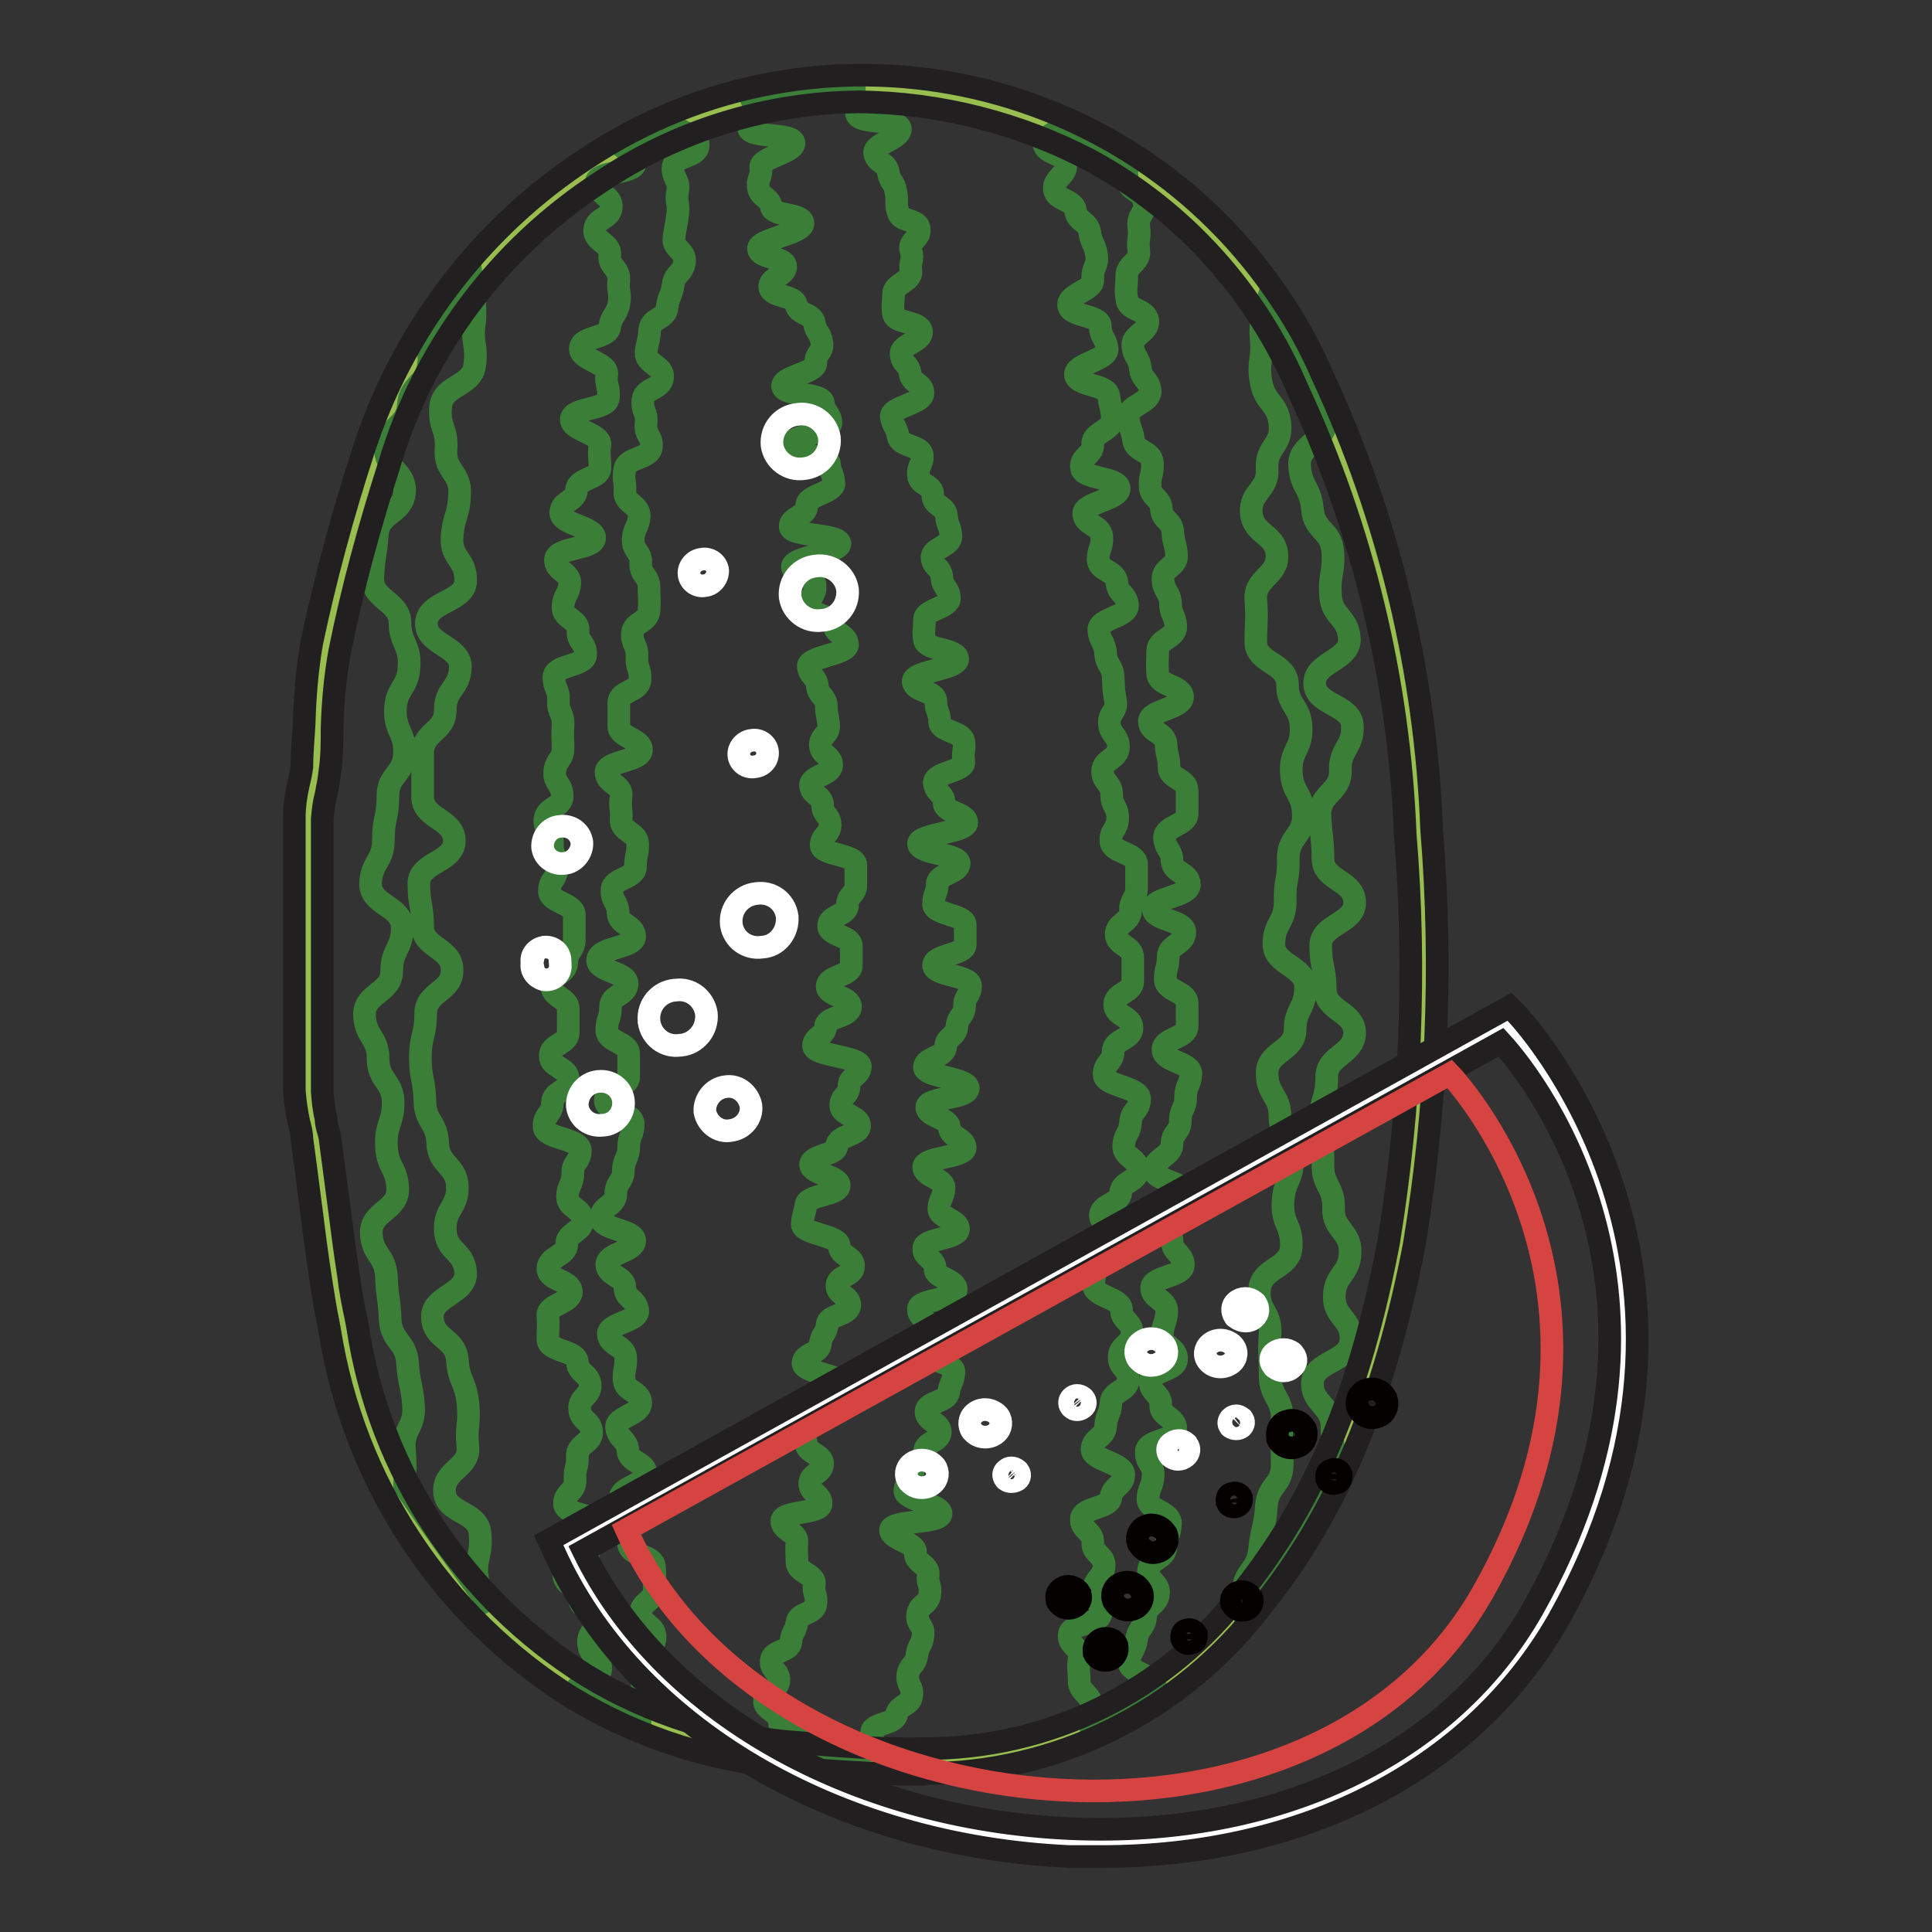
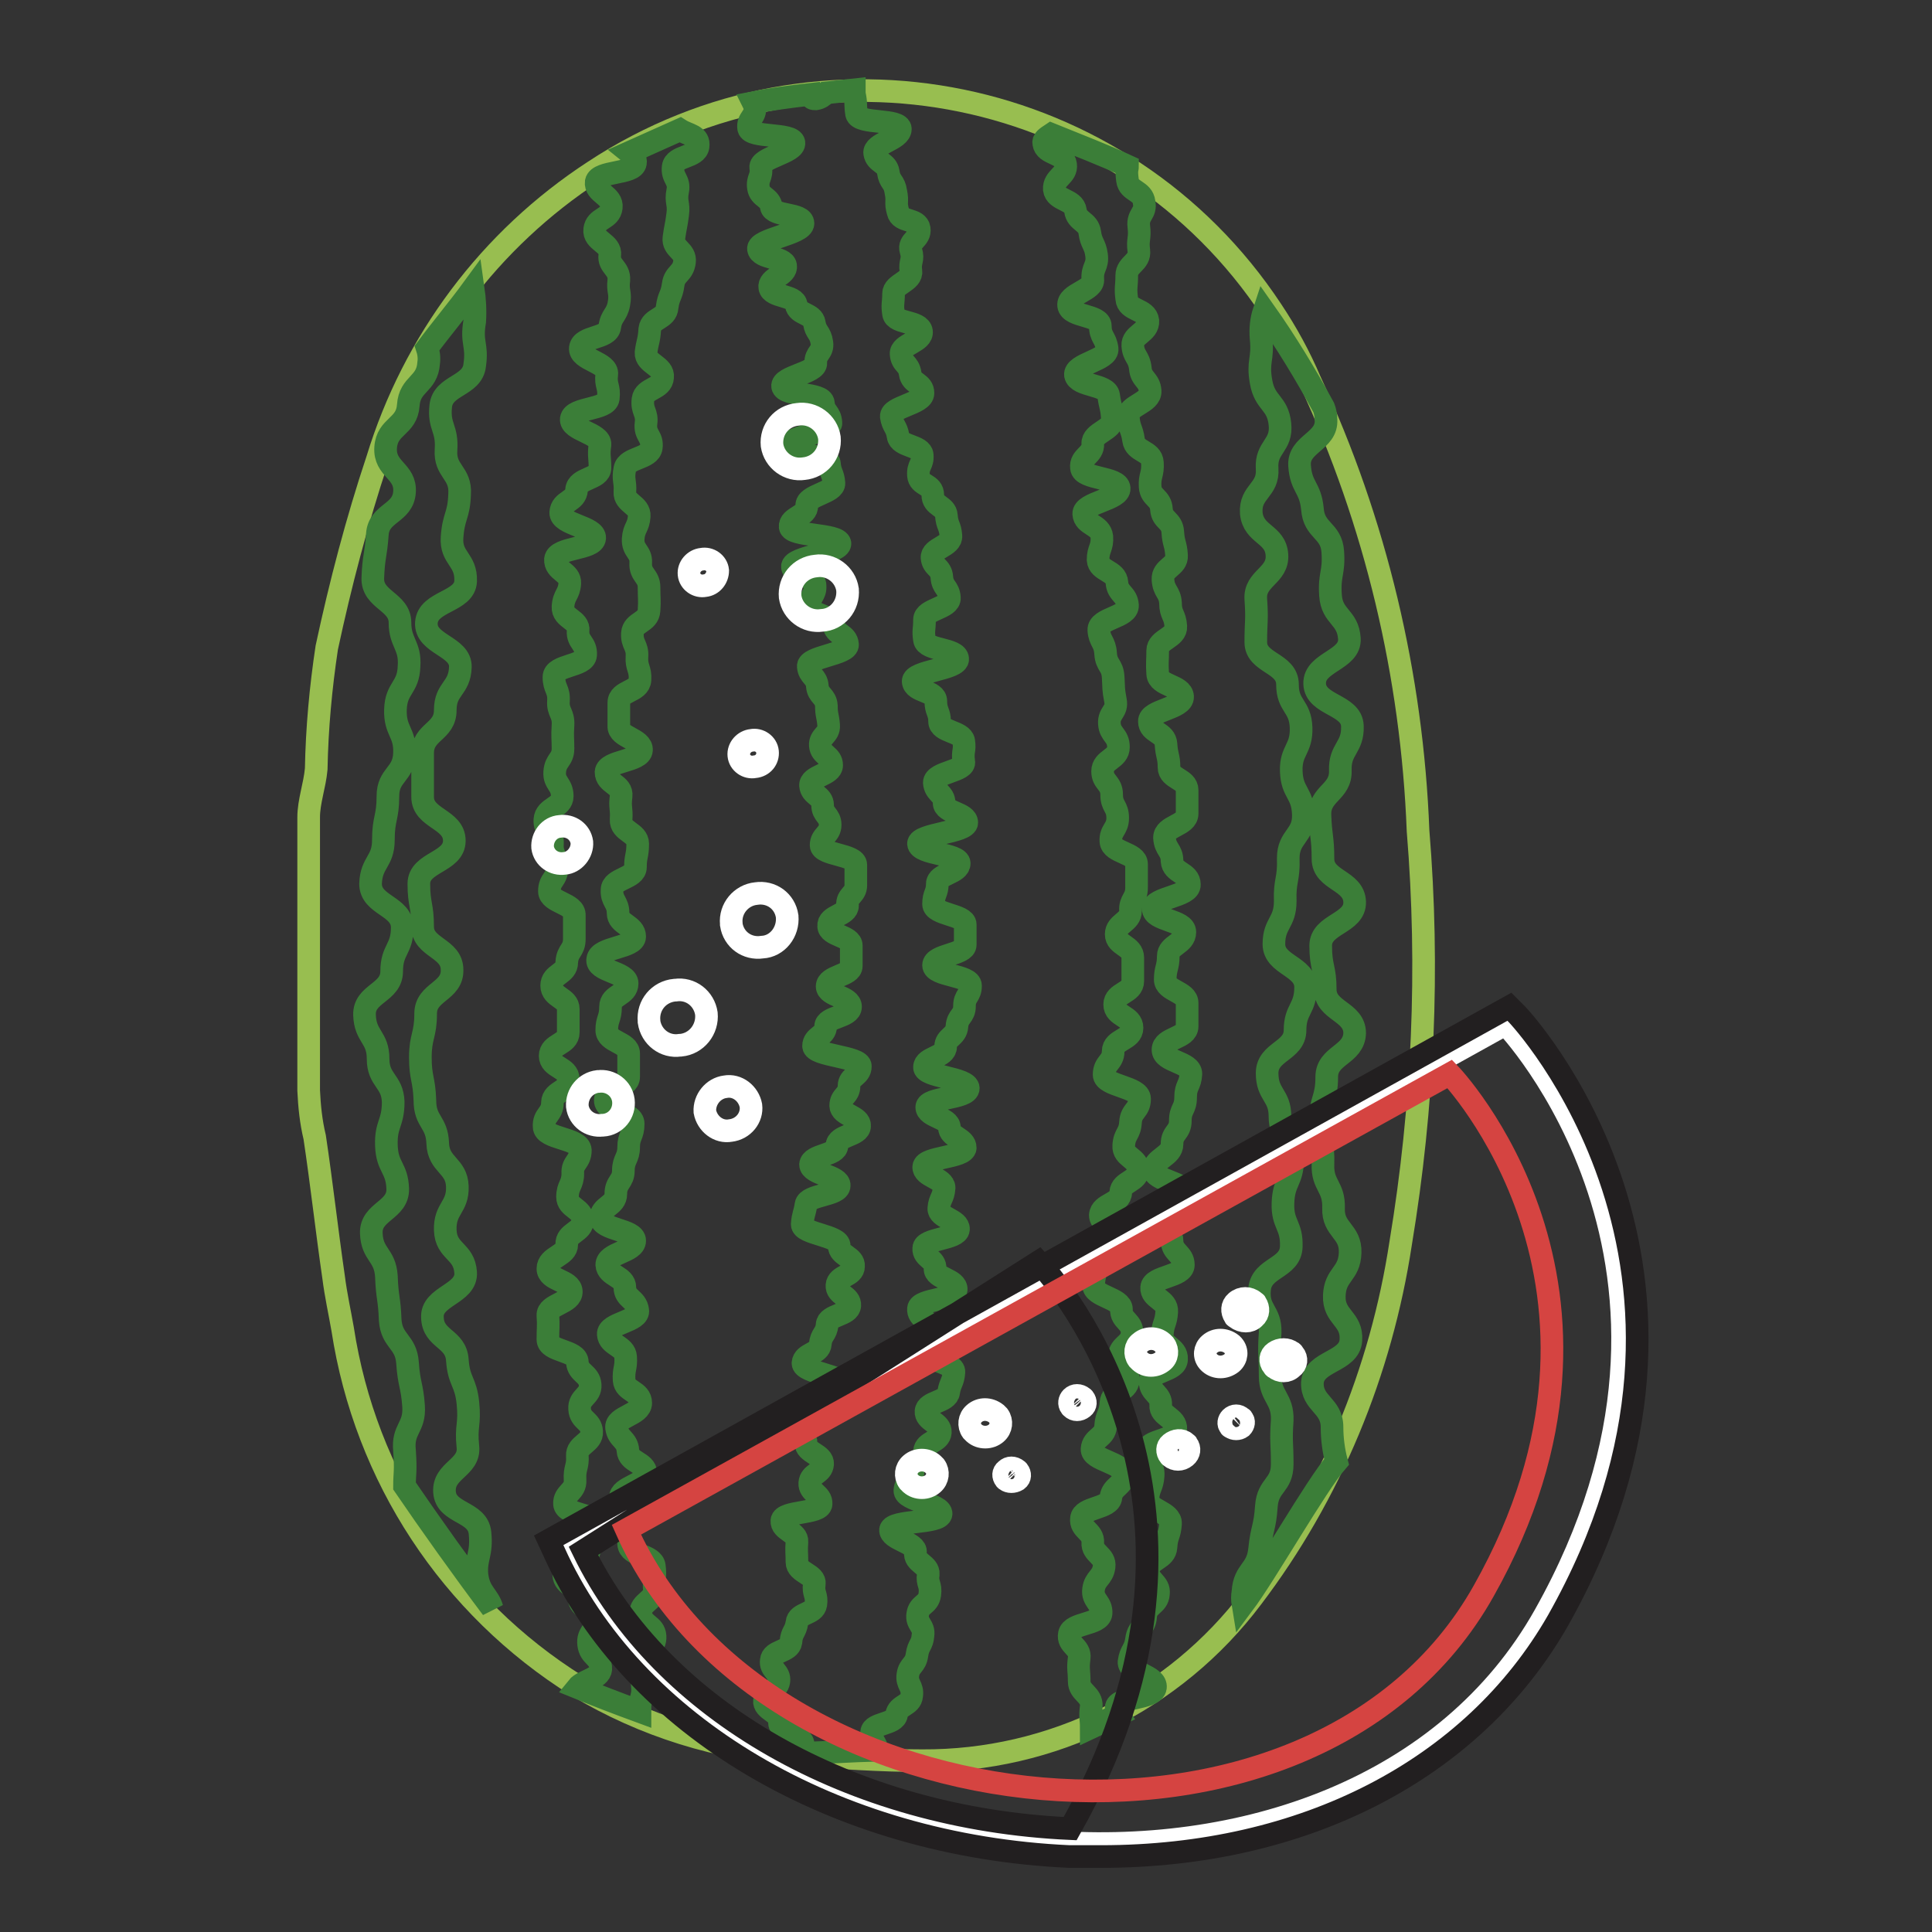
<svg xmlns="http://www.w3.org/2000/svg" version="1.1" x="0px" y="0px" viewBox="0 0 256 256" enable-background="new 0 0 256 256" xml:space="preserve">
  <rect x="0" y="0" width="256" height="256" fill="#333333" stroke="none" />
  <g>
    <path stroke-width="3" fill-opacity="0" stroke="#98be50" d="M40.9,144.5v-36.2c0-2.1,0.8-4.2,1-6.4c0.1-5.4,0.6-10.8,1.4-16.1c1.8-8.4,4-16.8,6.7-24.9 c4.8-15.7,14.9-29.2,28.7-38.2c29.9-19.7,70.1-11.4,89.8,18.4c2,3,3.7,6.1,5.1,9.4c8.7,18.7,13.5,39,14.3,59.6 c1.5,18.2,0.7,36.5-2.3,54.6c-2.6,17.1-9.3,33.3-19.7,47c-10.3,13.7-26.6,21.7-43.7,21.6c-5.5,0-11.1-0.4-16.6-0.8 c-10.3-0.7-20.3-3.8-29.1-9.1c-16.8-10.5-28.1-27.7-31.1-47.3c-0.4-2.3-0.9-4.5-1.2-6.9c-0.9-6.2-1.6-12.5-2.5-18.5 C41.2,148.6,41,146.6,40.9,144.5z" />
    <path stroke-width="3" fill-opacity="0" stroke="#3b7e38" d="M63.6,203.1c-0.3-2.9-4.5-2.5-4.7-5.4c-0.2-2.9,3.4-3.2,3.1-6c-0.3-2.8,0.3-2.9,0-5.8 c-0.3-2.9-1.2-2.8-1.4-5.7c-0.2-2.9-3.2-2.7-3.3-5.6c-0.2-2.9,4.6-3.1,4.4-6c-0.2-2.9-2.6-2.7-2.7-5.6c-0.1-2.9,1.7-3,1.6-5.8 s-2.5-2.8-2.6-5.7s-1.7-2.8-1.7-5.7c-0.1-2.9-0.6-2.9-0.6-5.7s0.7-2.9,0.7-5.8c0-2.9,3.6-2.9,3.5-5.8c0-2.9-3.9-2.9-3.9-5.7 c0-2.9-0.5-2.9-0.5-5.7c0-2.9,4.7-2.8,4.7-5.7c0-2.9-4.2-2.9-4.2-5.8v-5.8c0-2.9,3-2.8,3-5.7s1.9-2.8,2-5.7c0.1-2.8-4.7-3-4.5-5.9 c0.2-2.9,5.1-2.7,5.2-5.5c0.1-2.9-2-3-1.8-5.8c0.2-2.9,0.9-2.8,1-5.7c0.2-2.9-2-3-1.8-5.9s-1-3-0.7-5.8s4.2-2.6,4.5-5.4 c0.4-2.8-0.5-2.9,0-5.8c0.1-1.5,0-3-0.2-4.4c-1.9,2.6-4.4,5.6-6.1,7.9c0.2,0.6,0.3,1.3,0.2,2c-0.2,2.9-2.5,2.7-2.7,5.6 c-0.2,2.9-2.8,2.7-3,5.6s2.7,3.1,2.5,5.9c-0.2,2.9-3.4,2.7-3.6,5.6c-0.2,2.9-0.5,2.9-0.6,5.8s3.6,3.1,3.6,5.9c0,2.7,1.4,3,1.2,5.8 c-0.1,2.9-1.7,2.8-1.8,5.7s1.3,3,1.2,5.8c-0.1,2.9-2.2,2.8-2.2,5.7c0,2.9-0.6,2.9-0.6,5.8c0,2.9-1.6,2.9-1.7,5.8 c0,2.9,4.2,2.9,4.2,5.8s-1.4,2.9-1.4,5.8c0,2.9-3.7,2.9-3.6,5.8s1.8,2.9,1.8,5.8c0,2.9,1.9,2.9,2,5.7c0,2.9-1,2.9-0.9,5.8 c0.1,2.9,1.4,2.9,1.5,5.7c0.1,2.9-3.6,3-3.5,5.9s1.8,2.8,2,5.7c0.1,2.9,0.4,2.9,0.5,5.8c0.2,2.9,2.1,2.8,2.3,5.7 c0.2,2.9,0.6,2.9,0.8,5.7c0.2,2.9-1.5,3-1.2,5.9c0.2,2.9,0,2.9,0,4.7c3.2,4.7,7.9,11.3,11.6,16.2c-0.5-1.7-1.7-2-2-4.4 C63,206.4,63.9,206,63.6,203.1z M73.2,146.1c0,1.6-1.2,1.6-1.1,3.2c0,1.6,4.7,1.5,4.8,3.1c0,1.6-1.1,1.6-1,3.1 c0,1.5-0.7,1.6-0.7,3.1c0,1.5,2,1.5,2,3.1c0,1.6-2.2,1.6-2.1,3.2c0,1.5-2.5,1.6-2.5,3.2s3,1.5,3.1,3c0.1,1.6-3.2,1.7-3.1,3.2 s0,1.6,0,3.2c0,1.6,3.9,1.4,3.9,3c0.1,1.5,1.6,1.5,1.7,3c0.1,1.5-1.5,1.6-1.4,3.2c0.1,1.6,1.5,1.5,1.6,3s-2,1.7-1.9,3.2 c0.1,1.5-0.4,1.6-0.3,3.2c0.1,1.6-1.5,1.7-1.4,3.2c0.1,1.5,4.4,1.3,4.5,2.8c0.1,1.5-1.3,1.7-1.2,3.2s-3.5,1.8-3.4,3.4 c0.1,1.5,1.9,1.4,2,3s2,1.4,2.1,3c0.2,1.5-1,1.6-0.8,3.2c0.2,1.6,1.4,1.5,1.6,3c0.2,1.5-2.3,1.7-3.1,2.7c2.2,0.9,5.3,2.1,8.3,3.2 c0-0.1,0-0.3,0-0.4c0-1.5,0.5-1.6,0.3-3.2c-0.2-1.5,0.8-1.6,0.6-3.2c-0.2-1.5,1.2-1.7,1.1-3.2c-0.1-1.5-1.7-1.4-1.9-3 c-0.1-1.5,1.9-1.7,1.8-3.2c-0.1-1.5,0.2-1.6,0-3.1c-0.2-1.5-3.3-1.3-3.4-2.9c-0.1-1.5,0.3-1.6,0.2-3.1c-0.1-1.5-1.2-1.5-1.3-3 c-0.1-1.5,3.5-1.8,3.4-3.3c-0.1-1.5-2.3-1.4-2.4-3c-0.1-1.5-1.3-1.5-1.5-3s3.2-1.7,3.2-3.3s-2.1-1.5-2.2-3 c-0.1-1.5,0.3-1.6,0.2-3.1c-0.1-1.5-2.2-1.5-2.3-3c-0.1-1.5,4.2-1.7,3.9-3.2c-0.2-1.5-1.7-1.5-1.7-3c0-1.5-2.3-1.5-2.4-3 c0-1.6,3.7-1.7,3.7-3.2c0-1.5-4.4-1.4-4.5-3c0-1.6,2-1.6,2-3.2c0-1.6,1-1.6,1-3.1c0-1.5,0.7-1.6,0.7-3.1c0-1.5,0.6-1.5,0.6-3.1 c0-1.6-3.7-1.5-3.7-3.1c0-1.6,3.1-1.6,3.1-3.1v-3.1c0-1.5-2.9-1.5-2.9-3.1c0-1.5,0.5-1.5,0.5-3.1s2.2-1.5,2.2-3.1 c0-1.5-4.2-1.6-3.9-3.2c0.2-1.6,4.9-1.5,4.9-3c0-1.5-2.2-1.6-2.2-3.1c0-1.5-0.9-1.6-0.8-3.1c0-1.5,3.1-1.5,3.1-3 c0-1.5,0.3-1.5,0.3-3.1c0-1.5-2.3-1.6-2.2-3.2s-0.2-1.5,0-3.1c0.2-1.6-2-1.6-2-3.2c0.1-1.5,4.6-1.4,4.7-2.9c0.1-1.5-3.1-1.7-3-3.2 c0-1.6,0-1.5,0-3.1s2.7-1.4,2.8-3c0.1-1.5-0.5-1.6-0.4-3.1c0.1-1.5-0.7-1.6-0.6-3.1c0.1-1.5,2.1-1.4,2.2-3c0.1-1.5,0-1.6,0-3.1 c0-1.5-1.2-1.6-1.1-3.2c0.1-1.5-1.1-1.6-1-3.2c0.1-1.5,0.7-1.5,0.8-3c0.1-1.5-2-1.7-1.9-3.2c0.1-1.5-0.3-1.6,0-3.1 c0.3-1.5,3.3-1.3,3.5-2.8c0.2-1.5-0.9-1.6-0.7-3.2c0.2-1.5-0.6-1.6-0.4-3.2c0.2-1.5,2.5-1.3,2.6-2.9c0.2-1.5-2.3-1.8-2.2-3.3 c0.2-1.5,0.4-1.5,0.5-3.1c0.2-1.5,2.2-1.3,2.3-2.9c0.2-1.5,0.6-1.5,0.8-3c0.2-1.5,1.3-1.4,1.5-3c0.2-1.5-1.6-1.7-1.4-3.2 s0.3-1.5,0.5-3.1c0.2-1.5-0.3-1.6,0-3.1c0.3-1.5-0.8-1.7-0.6-3.2c0.2-1.5,3.1-1.2,3.3-2.7c0.2-1.5-1.3-1.5-2.4-2.2l-6.7,3 c0.5,0.4,0.9,0.8,0.8,1.4c-0.2,1.5-4.9,1-5.2,2.5c-0.2,1.5,2.2,1.8,2,3.4c-0.2,1.6-2,1.3-2.2,2.9c-0.2,1.6,2.2,1.8,2,3.4 c-0.2,1.5,1.3,1.7,1.2,3.3c-0.2,1.6,0.3,1.6,0,3.2c-0.3,1.5-1,1.5-1.2,3c-0.2,1.6-3.7,1.2-3.9,2.8c-0.2,1.6,3.7,1.9,3.5,3.5 c-0.2,1.5,0.4,1.6,0.2,3.2c-0.2,1.5-4.7,1.2-4.9,2.7c-0.2,1.5,3.9,1.9,3.8,3.4c-0.2,1.5,0,1.6,0,3.1c0,1.5-3,1.3-3.1,2.9 c-0.1,1.6-2,1.4-2.1,3c-0.1,1.6,4.6,1.9,4.5,3.4c-0.1,1.5-5,1.2-5.2,2.8c-0.1,1.6,2,1.7,1.9,3.2s-0.8,1.5-0.9,3.1 c-0.1,1.6,2.2,1.7,2,3.2c-0.1,1.5,1.1,1.6,1,3.2c-0.1,1.5-4.2,1.3-4.2,2.9s0.7,1.6,0.6,3.2c-0.1,1.5,0.7,1.6,0.6,3.2 c-0.1,1.6,0,1.6,0,3.1c0,1.5-1,1.5-1.1,3.1c-0.1,1.5,1,1.6,1,3.2c0,1.5-2.2,1.5-2.3,3.1s1.1,1.6,1,3.2s0.7,1.6,0.6,3.2 c0,1.6-1,1.5-1,3.1c0,1.5,3.4,1.6,3.3,3.2c0,1.6,0,1.5,0,3.1s-0.9,1.5-1,3.1c0,1.6-2,1.5-2,3.1s2.2,1.6,2.2,3.1v3.1 c0,1.6-2.4,1.5-2.4,3.1s2.4,1.5,2.4,3.1C75.8,144.5,73.2,144.5,73.2,146.1z M128.3,144.2c0-1.4-5.9-1.5-5.8-2.8 c0-1.3,2.8-1.3,2.8-2.7c0-1.3,1.4-1.3,1.5-2.7s1-1.3,1-2.7c0-1.4,0.8-1.3,0.8-2.7c0-1.4-4.9-1.3-4.9-2.7c0-1.4,4.2-1.4,4.2-2.7 v-2.7c0-1.3-4.2-1.3-4.2-2.7s0.5-1.4,0.5-2.7c0-1.3,2.9-1.4,2.9-2.7c0-1.3-5.3-1.2-5.4-2.6c0-1.3,6.4-1.5,6.4-2.8s-3-1.3-3-2.6 c0-1.3-1.2-1.3-1.3-2.7c0-1.4,4.2-1.5,3.9-2.8c-0.2-1.4,0.2-1.4,0-2.7c-0.2-1.3-3.2-1.2-3.2-2.6c0-1.3-0.5-1.3-0.5-2.7 c0-1.4-2.9-1.2-3-2.6c-0.1-1.4,6-1.6,5.9-3c-0.1-1.4-4.2-1.1-4.4-2.5c-0.2-1.3,0-1.3,0-2.7c0-1.4,3.4-1.5,3.3-2.9 c-0.1-1.4-0.9-1.3-1-2.7c-0.1-1.4-1.2-1.3-1.3-2.6c-0.1-1.3,2.6-1.5,2.5-2.9s-0.5-1.3-0.6-2.7c-0.1-1.3-1.8-1.2-1.8-2.7 s-1.8-1.2-1.9-2.6c-0.1-1.4,0.6-1.4,0.5-2.7c-0.1-1.3-3-1.1-3.2-2.5c-0.2-1.3-0.7-1.3-0.9-2.6c-0.1-1.3,4.2-1.7,4.2-3.1 c0-1.4-1.5-1.2-1.7-2.6c-0.2-1.4-1.1-1.2-1.2-2.6c-0.1-1.3,2.9-1.6,2.7-3c-0.2-1.4-3.5-1-3.7-2.3c-0.2-1.3,0-1.4,0-2.7 s2.5-1.6,2.3-3c-0.2-1.3,0.4-1.4,0-2.7s1.3-1.5,1.1-2.9c-0.2-1.4-2.5-0.8-2.8-2.2c-0.4-1.4,0-1.3-0.3-2.7c-0.2-1.4-0.8-1.2-1-2.6 c-0.2-1.3-1.6-1.2-1.8-2.5c-0.2-1.3,3.4-1.8,3.4-3.2c0-1.4-5.5-0.6-5.8-2c-0.2-1.3,0-1.3-0.3-2.7c0-0.1,0-0.3,0-0.5l-3.7,0.4 c-0.4,0.4-0.8,0.7-1.4,0.8c-0.4,0-0.6,0-0.7-0.6c-2.7,0.3-5.6,0.7-7.6,1.1c0.1,0.2,0.2,0.4,0.2,0.6c0.2,1.3-1,1.5-0.8,2.8 c0.2,1.3,5.8,0.6,6,1.9c0.2,1.3-4.6,2-4.4,3.3c0.2,1.3-0.5,1.4-0.3,2.7s1.5,1.2,1.7,2.5c0.2,1.3,4.2,0.8,4.2,2.2s-6.1,2.1-5.9,3.4 c0.2,1.3,3.4,1,3.6,2.2c0.2,1.3-2.3,1.6-2.1,2.9c0.2,1.3,3.4,1,3.5,2.3c0.2,1.3,2.2,1.1,2.4,2.4s0.8,1.2,1,2.6 c0.2,1.3-0.9,1.4-0.8,2.7c0.1,1.3-4.6,1.8-4.4,3.1c0.2,1.3,5.3,0.8,5.4,2.2c0.1,1.3,0.9,1.2,1,2.6c0.2,1.3-6,1.9-5.9,3.2 s5.6,0.9,5.7,2.2c0.1,1.3,0.5,1.3,0.6,2.6c0.1,1.3-3.7,1.6-3.6,3s-2.3,1.5-2.2,2.8c0.1,1.3,6.4,0.9,6.6,2.2 c0.1,1.3-6.4,1.8-6.3,3.1c0.1,1.3,3,1.1,3,2.5c0.1,1.3-0.8,1.4-0.7,2.7c0.1,1.3,3.1,1.2,3.2,2.5c0.1,1.3,1.7,1.2,1.8,2.6 c0.1,1.3-5.3,1.6-5.2,2.9c0.1,1.3,1.1,1.3,1.2,2.6s1.1,1.3,1.2,2.6c0,1.3,0.2,1.3,0.3,2.6s-1.2,1.4-1.1,2.7s1.5,1.3,1.5,2.6 s-2.9,1.4-2.8,2.7s1.6,1.3,1.6,2.6c0,1.3,1,1.3,1,2.6c0,1.3-1.2,1.4-1.2,2.7s4.6,1.2,4.6,2.6v2.7c0,1.3-1.2,1.3-1.1,2.7 c0,1.3-2.6,1.3-2.5,2.7c0,1.3,3,1.3,3,2.6v2.7c0,1.3-3.2,1.3-3.2,2.7c0,1.3,3.1,1.3,3.1,2.7s-3.3,1.3-3.3,2.6 c0,1.3-1.6,1.3-1.6,2.6c0,1.3,6.3,1.4,6.2,2.7c0,1.3-1.5,1.3-1.5,2.6c0,1.3-1.1,1.3-1.1,2.6c0,1.3,2.6,1.4,2.5,2.7 c0,1.3-3,1.2-3,2.6c0,1.3-3.4,1.2-3.5,2.5c0,1.3,3.9,1.5,3.8,2.8c0,1.3-4.2,1.2-4.4,2.5c-0.2,1.3-0.4,1.3-0.5,2.6 c-0.1,1.3,5,1.5,4.9,2.9c0,1.3,2,1.4,1.9,2.7c0,1.3-2.1,1.2-2.2,2.5c-0.1,1.3,1.8,1.4,1.7,2.7c-0.1,1.3-2.9,1.2-3,2.5 c-0.1,1.3-0.8,1.3-0.9,2.6c-0.1,1.3-2.2,1.2-2.3,2.5c-0.1,1.3,5.6,1.7,5.5,3c-0.1,1.3-2,1.2-2.1,2.5c-0.1,1.3-5,1-5.1,2.3 c-0.1,1.3,2.2,1.5,2.1,2.8c-0.1,1.3,2.3,1.5,2.2,2.8c-0.1,1.3-1.6,1.2-1.7,2.5c-0.1,1.3,1.6,1.5,1.5,2.8c-0.1,1.3-5.1,0.9-5.2,2.2 s2.1,1.5,2,2.8c-0.1,1.3,0,1.3,0,2.7s2.5,1.6,2.3,2.9s0.4,1.4,0.2,2.7c-0.2,1.3-2.4,1.1-2.5,2.4c-0.2,1.3-0.7,1.2-0.8,2.6 c-0.2,1.3-2.5,1.1-2.6,2.4c-0.2,1.3,1.2,1.5,1,2.8c-0.2,1.3-1.7,1.1-1.9,2.5c-0.2,1.3,2.2,1.6,2,2.9c-0.2,1.3,3.3,1.7,3.1,3 c-0.1,0.5-0.4,0.9-0.9,1.1c3.2,0,7.3-0.3,10.7-0.4c0-0.9-0.8-1.2-0.7-2.4s3.1-1,3.3-2.3c0.2-1.3,1.9-1.2,2-2.5 c0.2-1.3-0.7-1.5-0.5-2.8c0.2-1.3,1-1.2,1.2-2.6c0.2-1.4,0.7-1.3,0.8-2.6c0.2-1.3-0.9-1.5-0.7-2.8c0.2-1.4,1.4-1.2,1.6-2.6 c0.2-1.4-0.4-1.4-0.2-2.7c0.1-1.3-1.9-1.5-1.7-2.9c0.2-1.3-3.4-1.7-3.3-3c0.2-1.3,6.6-0.8,6.7-2.1c0.1-1.3-4.9-1.8-4.8-3.1 s1-1.3,1.1-2.6c0.1-1.3,1.4-1.2,1.5-2.6c0.1-1.3,2-1.2,2.1-2.5c0.1-1.3-2-1.5-1.9-2.8c0.1-1.3,2.8-1.2,3-2.5s0.6-1.3,0.7-2.7 c0.1-1.3-4.2-1.6-4.2-3c0-1.3,0.7-1.3,0.8-2.7s-1.4-1.4-1.3-2.7c0.1-1.3,4.9-1.1,5-2.5c0.1-1.4-2.9-1.5-2.8-2.8 c0.1-1.3-1.6-1.4-1.5-2.7c0-1.3,4.5-1.2,4.6-2.5c0.1-1.3-2.7-1.5-2.6-2.8c0.1-1.3,0.6-1.3,0.7-2.7c0-1.3-2.8-1.5-2.7-2.8 c0.1-1.3,5.4-1.2,5.5-2.5c0-1.3-2.1-1.4-2.1-2.7c0-1.3-3-1.4-3-2.7S128.3,145.6,128.3,144.2L128.3,144.2z M155.3,151.6 c0-1.6,1.1-1.5,1.1-3.1c0-1.6,0.7-1.5,0.7-3.1c0-1.6,0.6-1.5,0.7-3.1c0-1.6-3.7-1.6-3.7-3.2c0-1.6,3.2-1.5,3.2-3.1v-3.1 c0-1.5-2.9-1.6-2.9-3.1s0.4-1.6,0.4-3.1c0-1.5,2.2-1.6,2.2-3.2s-4.2-1.5-4.2-3.1c0-1.5,4.9-1.6,4.8-3.2c0-1.6-2.2-1.5-2.3-3.1 c0-1.5-0.9-1.5-1-3.1c0-1.6,3-1.6,3-3.2s0-1.6,0-3.1c0-1.5-2.4-1.5-2.4-3c0-1.5-0.3-1.5-0.4-3.1c-0.1-1.6-2.2-1.5-2.2-3 c-0.1-1.5,4.5-1.7,4.4-3.3c-0.1-1.5-3.2-1.4-3.3-3c-0.1-1.6,0-1.6,0-3.1s2.5-1.7,2.4-3.2c-0.1-1.6-0.7-1.5-0.7-3.1 c-0.1-1.5-0.9-1.5-1-3.1c-0.1-1.6,1.9-1.7,1.8-3.2c-0.1-1.6-0.4-1.5-0.5-3.1c-0.1-1.6-1.4-1.5-1.5-3c-0.1-1.6-1.4-1.5-1.5-3 c-0.1-1.5,0.4-1.6,0.3-3.2c-0.1-1.6-2.3-1.4-2.5-3c-0.2-1.5-0.6-1.5-0.7-3.1c-0.1-1.5,3-1.8,2.9-3.4c-0.1-1.5-1.2-1.5-1.3-3 c-0.2-1.6-0.9-1.5-1-3s2.1-1.7,2-3.3c-0.2-1.6-2.7-1.3-2.8-2.9c-0.2-1.5,0-1.6,0-3.1c0-1.5,1.8-1.7,1.6-3.3c-0.2-1.5,0.2-1.6,0-3.2 s1-1.7,0.7-3.2c-0.2-1.6-2-1.4-2.2-2.9c-0.2-1.5,0-1.4,0-1.9c-3-1.4-6.9-2.9-10.1-4.2c-0.6,0.4-1.1,0.7-1,1.2 c0.2,1.5,2.7,1.2,2.9,2.8c0.2,1.5-1.6,1.7-1.5,3.3c0.2,1.5,2.6,1.3,2.8,2.8c0.2,1.5,1.7,1.4,1.9,2.9c0.2,1.5,0.7,1.5,0.9,3 c0.2,1.5-0.6,1.6-0.5,3.2c0.2,1.5-3.4,1.9-3.2,3.5c0.2,1.5,4.2,1.2,4.2,2.7s0.7,1.5,0.9,3c0.2,1.5-4.4,2-4.2,3.5 c0.3,1.5,4.2,1.2,4.4,2.7c0.2,1.5,0.4,1.5,0.5,3.1c0.1,1.5-2.7,1.8-2.6,3.3c0.1,1.5-1.7,1.7-1.5,3.2c0.1,1.5,4.9,1.2,5,2.7 c0.1,1.5-4.8,1.9-4.7,3.4c0.1,1.5,2.2,1.4,2.4,3c0.1,1.5-0.5,1.6-0.5,3.1c0.1,1.5,2.4,1.4,2.5,3c0.1,1.5,1.3,1.5,1.4,3 c0.1,1.6-3.9,1.7-3.8,3.3c0.1,1.5,0.8,1.5,0.9,3.1s0.9,1.5,1,3.1s0,1.5,0.3,3.1c0.3,1.5-0.9,1.6-0.8,3.1c0.1,1.5,1.2,1.5,1.2,3.1 c0,1.6-2.1,1.6-2.1,3.2c0,1.5,1.2,1.5,1.2,3.1c0,1.6,0.8,1.5,0.8,3.1c0,1.5-1,1.6-0.9,3.1s3.4,1.5,3.4,3c0,1.5,0,1.5,0,3.1 s-0.9,1.6-0.8,3.1c0,1.5-1.9,1.6-1.9,3.1c0,1.5,2.2,1.5,2.2,3.1v3.1c0,1.6-2.4,1.5-2.4,3.1c0,1.6,2.3,1.5,2.3,3.1s-2.5,1.5-2.5,3.1 c0,1.5-1.2,1.5-1.2,3.1c0,1.5,4.7,1.6,4.7,3.2c0,1.6-1.1,1.5-1.2,3.1s-0.8,1.5-0.9,3.1s1.9,1.6,1.9,3.2c0,1.6-2.2,1.5-2.3,3 c0,1.5-2.6,1.5-2.7,3c0,1.6,2.9,1.6,2.8,3.2c-0.1,1.6-3.3,1.5-3.3,3c0,1.5-0.3,1.5-0.4,3.1c0,1.5,3.7,1.7,3.7,3.2 c-0.1,1.5,1.5,1.6,1.4,3.2c-0.1,1.5-1.6,1.5-1.7,3c-0.1,1.6,1.3,1.6,1.2,3.2c-0.1,1.5-2.2,1.4-2.3,3c-0.1,1.6-0.6,1.5-0.7,3.1 c-0.1,1.5-1.7,1.5-1.8,3c-0.1,1.5,4.2,1.8,4.2,3.4c0,1.5-1.5,1.5-1.7,3c-0.1,1.5-3.8,1.3-3.9,2.8c-0.2,1.5,1.6,1.7,1.5,3.2 c-0.1,1.5,1.7,1.7,1.5,3.2c-0.2,1.5-1.2,1.5-1.4,3s1.1,1.7,1,3.2c-0.2,1.5-3.9,1.2-4.2,2.7c-0.3,1.5,1.5,1.7,1.3,3.2 c-0.2,1.5,0,1.6,0,3.1c0,1.5,1.7,1.7,1.6,3.3c-0.2,1.5,0,1.6,0,2.8l3.6-1.7c-0.2-0.3-0.3-0.6-0.3-0.9c0-1.5,5-1.1,5.2-2.7 c0.2-1.6-3.6-1.9-3.5-3.4c0.2-1.5,0.8-1.5,1-3c0.2-1.5,1.1-1.5,1.2-3c0.1-1.6,1.6-1.5,1.7-3c0.2-1.5-1.5-1.7-1.3-3.2s2.2-1.4,2.3-3 s0.5-1.5,0.6-3.1c0.1-1.6-3.1-1.8-3-3.3s0.6-1.5,0.7-3.1c0.1-1.5-1-1.6-0.9-3.2c0.1-1.6,3.8-1.3,3.9-2.9c0.1-1.6-2.1-1.7-2-3.2 c0.1-1.5-1.4-1.6-1.4-3.1c0-1.5,3.5-1.4,3.5-3c0.1-1.6-2-1.7-1.9-3.2c0.1-1.6,0.5-1.5,0.6-3.1c0.1-1.6-2.1-1.7-2-3.2 c0.1-1.5,4.2-1.4,4.2-3c0-1.5-1.5-1.6-1.5-3.2c0-1.6-2.2-1.6-2.1-3.2c0.1-1.6,3.9-1.5,3.9-3c0-1.6-4.2-1.7-4.2-3.2 S155.3,153.2,155.3,151.6L155.3,151.6z M177.1,193.7c-0.4-1.5-0.6-3.1-0.6-4.6c0-2.9-2.7-3.1-2.6-5.9c0.2-2.9,4.9-2.7,5.1-5.6 c0.2-2.9-2.3-3-2.2-5.9c0.1-2.9,2-2.8,2.1-5.7c0.1-2.9-2.3-3-2.2-5.9c0.1-2.9-1.5-3-1.4-5.8c0.1-2.9-0.5-2.9-0.4-5.8 c0.1-2.9,0.9-2.9,0.9-5.8c0-2.9,3.6-2.9,3.7-5.8c0-2.9-3.9-2.9-3.9-5.8c0-2.9-0.6-2.9-0.6-5.8c0-2.9,4.6-2.9,4.5-5.8 s-4.2-2.8-4.2-5.7s-0.3-2.9-0.4-5.8c-0.1-2.9,2.8-3,2.7-5.9c-0.1-2.9,1.7-3,1.6-5.9c-0.1-2.9-4.9-2.7-5-5.6c-0.1-2.9,4.8-3.1,4.6-6 c-0.2-2.9-2.3-2.8-2.5-5.7c-0.2-2.9,0.5-2.9,0.3-5.8c-0.2-2.9-2.5-2.7-2.7-5.7c-0.3-2.9-1.5-2.8-1.7-5.7s3.7-3.2,3.5-6.1 c0-0.5-0.1-1.1-0.3-1.6c-2.4-4.4-5-8.7-7.9-12.8c-0.4,1.2-0.5,2.4-0.4,3.6c0.3,2.9-0.5,3,0,5.8c0.5,2.9,2.2,2.7,2.5,5.6 c0.3,2.9-1.9,3-1.7,5.9c0.2,2.9-2.3,3-2.1,5.9c0.3,2.9,3.2,2.7,3.4,5.5s-3,3.1-2.8,5.9s0,2.9,0,5.7s4.2,2.7,4.2,5.6 c0,2.9,1.7,2.8,1.8,5.7c0.1,2.9-1.4,3-1.3,5.8c0.1,2.9,1.5,2.8,1.6,5.7c0.1,2.9-2,2.9-2,5.8c0.1,2.9-0.5,2.9-0.4,5.7 c0,2.9-1.5,2.9-1.5,5.7s4.2,2.9,4.2,5.7c0,2.9-1.4,2.9-1.4,5.7s-3.7,2.8-3.7,5.7c0,2.9,1.7,2.9,1.7,5.7c0,2.9,1.8,2.9,1.7,5.8 c-0.1,2.9-1.2,2.8-1.3,5.7c-0.1,2.9,1.2,2.9,1.1,5.8c-0.1,2.9-3.9,2.7-4.2,5.6c-0.3,2.9,1.5,2.9,1.4,5.8c-0.2,2.9,0,2.9,0,5.7 s1.7,3,1.6,5.9c-0.2,2.9,0,2.9,0,5.8c0,2.9-1.9,2.7-2.1,5.6c-0.2,2.9-0.6,2.8-0.9,5.7c-0.3,2.9-2,2.7-2.2,5.6 c-0.1,0.6-0.1,1.1,0,1.7C167.7,208.6,174.4,196.8,177.1,193.7L177.1,193.7z" />
    <path stroke-width="3" fill-opacity="0" stroke="#ffffff" d="M93.6,134.3c-0.3-2-2.1-3.4-4.1-3.1c0,0-0.1,0-0.1,0c-2.1,0.2-3.6,2-3.4,4.1c0,0,0,0.1,0,0.1 c0.3,2,2.1,3.4,4.1,3.1c0,0,0.1,0,0.1,0C92.3,138.3,93.8,136.4,93.6,134.3C93.6,134.3,93.6,134.3,93.6,134.3z M104.3,121.4 c-0.3-2-2.1-3.3-4.1-3c0,0,0,0,0,0c-2,0.2-3.5,2-3.3,4c0,0,0,0.1,0,0.1c0.3,2,2.1,3.3,4.1,3c0,0,0,0,0,0 C103,125.4,104.5,123.5,104.3,121.4C104.3,121.5,104.3,121.5,104.3,121.4L104.3,121.4z M82.6,145.8c-0.2-1.6-1.7-2.7-3.3-2.5 c0,0,0,0-0.1,0c-1.6,0.2-2.8,1.6-2.7,3.3c0.2,1.6,1.7,2.7,3.3,2.5c0,0,0,0,0.1,0C81.6,149,82.8,147.5,82.6,145.8z M93.4,147.3 c0.3,1.6,1.8,2.8,3.4,2.5c0,0,0,0,0,0c1.7-0.2,2.9-1.7,2.7-3.3c-0.3-1.6-1.8-2.8-3.4-2.5c0,0,0,0,0,0 C94.5,144.2,93.3,145.7,93.4,147.3z M77.1,111.6c-0.2-1.4-1.5-2.3-2.9-2.1c-1.4,0.1-2.4,1.4-2.3,2.8c0.2,1.4,1.5,2.3,2.9,2.1 C76.1,114.3,77.2,113,77.1,111.6z M101.7,99.6c-0.1-1-1.1-1.7-2.1-1.5c0,0,0,0,0,0c-1,0.1-1.8,1-1.7,2c0.1,1,1.1,1.7,2.1,1.5 c0,0,0,0,0,0C101.1,101.5,101.8,100.6,101.7,99.6z" />
-     <path stroke-width="3" fill-opacity="0" stroke="#ffffff" d="M70.5,127.6c-0.2,1,0.5,1.9,1.5,2.2c1,0.2,2-0.4,2.2-1.4c0.1-0.4,0-0.8,0-1.3c-0.1-1-1-1.7-2.1-1.6 C71,125.7,70.3,126.6,70.5,127.6C70.4,127.6,70.4,127.6,70.5,127.6z" />
    <path stroke-width="3" fill-opacity="0" stroke="#ffffff" d="M109.9,58c-0.3-2-2.2-3.4-4.2-3.1c-2.1,0.2-3.6,2-3.4,4.1c0,0,0,0,0,0c0.3,2,2.2,3.4,4.2,3.1 C108.6,61.9,110.1,60.1,109.9,58C109.9,58,109.9,58,109.9,58z M95.1,75.6c-0.1-1-1.1-1.7-2.1-1.5c0,0,0,0,0,0c-1,0.1-1.8,1-1.7,2 c0.1,1,1.1,1.7,2.1,1.5c0,0,0,0,0,0C94.4,77.5,95.1,76.6,95.1,75.6z M112.3,78.1c-0.3-2-2.2-3.4-4.2-3.1c-2.1,0.2-3.6,2-3.4,4.1 c0,0,0,0,0,0c0.3,2,2.2,3.4,4.2,3.1C110.9,82.1,112.5,80.3,112.3,78.1C112.3,78.2,112.3,78.2,112.3,78.1z" />
-     <path stroke-width="3" fill-opacity="0" stroke="#221f20" d="M121.3,235.1c-5.3,0-10.7-0.4-15.8-0.8c-10.5-0.7-20.7-3.9-29.8-9.4c-17.2-10.8-28.8-28.5-32-48.5l-0.2-1.1 c-0.4-1.9-0.7-3.9-1-5.8c-0.5-3.2-0.9-6.3-1.3-9.5c-0.4-3.2-0.8-6.1-1.2-9.1c0-0.7-0.2-1.5-0.4-2.2c-0.3-1.4-0.5-2.8-0.6-4.2v-36.2 c0-1.4,0.2-2.8,0.5-4.2c0.2-0.8,0.4-1.7,0.5-2.5c0-1.9,0.2-3.8,0.3-5.7c0.1-3.6,0.4-7.2,1-10.7c1.8-8.5,4.1-17,6.8-25.3 C53.2,44,63.6,30.2,77.7,21c30.6-20.3,71.9-11.8,92.1,18.8c2.1,3.1,3.9,6.4,5.4,9.9c8.8,18.9,13.7,39.4,14.5,60.2 c1.5,18.4,0.7,36.8-2.3,55c-3.9,20.3-10.2,35.5-20.1,47.8c-10.7,14.1-27.4,22.4-45.1,22.3H121.3z M113.8,13.5 c-12.2,0.1-24.1,3.8-34.2,10.6c-13.5,8.8-23.4,22-28,37.4C49,69.6,46.7,77.9,45,86.4c-0.6,3.3-0.9,6.7-1,10.1c0,1.9,0,3.9-0.3,5.8 c-0.1,1-0.3,2-0.5,3c-0.3,1.1-0.4,2.1-0.5,3.2v36.2c0.1,1.2,0.2,2.3,0.5,3.5c0,0.8,0.3,1.6,0.5,2.4c0.4,3,0.8,6.1,1.2,9.1 s0.8,6.3,1.3,9.4c0.2,1.9,0.6,3.8,1,5.7l0.2,1.1c2.9,19.1,14,35.9,30.3,46.1c8.5,5.2,18.2,8.2,28.2,8.9c5.3,0.5,10.9,0.9,16.4,0.8 c16.6,0.1,32.3-7.6,42.3-20.8c9.6-12,15.6-26.3,19.4-46.3c2.9-17.8,3.7-36,2.2-54c-0.8-20.4-5.6-40.4-14.2-58.9 c-5.5-13-15.2-23.8-27.6-30.5C135,16.3,124.5,13.6,113.8,13.5z" />
    <path stroke-width="3" fill-opacity="0" stroke="#ffffff" d="M199.5,135.7c0,0,31.1,32.2,5.2,78.3s-109,36.8-129.7-9.2L199.5,135.7z" />
-     <path stroke-width="3" fill-opacity="0" stroke="#221f20" d="M145.9,246h-4.2c-31-1.4-57.9-17.2-68.3-40.4l-0.7-1.5L200,133.4l1,1c0.3,0.3,31.8,33.7,5.4,80.4 C195.1,234.5,172.8,246,145.9,246L145.9,246z M77.3,205.5c10.3,21.2,35.5,35.5,64.5,36.8c27.4,1.2,50.3-9.7,61.3-29.1 c22.8-40.4,1-69.4-4.2-75.1L77.3,205.5z" />
+     <path stroke-width="3" fill-opacity="0" stroke="#221f20" d="M145.9,246h-4.2c-31-1.4-57.9-17.2-68.3-40.4l-0.7-1.5L200,133.4l1,1c0.3,0.3,31.8,33.7,5.4,80.4 C195.1,234.5,172.8,246,145.9,246L145.9,246z M77.3,205.5c10.3,21.2,35.5,35.5,64.5,36.8c22.8-40.4,1-69.4-4.2-75.1L77.3,205.5z" />
    <path stroke-width="3" fill-opacity="0" stroke="#d54441" d="M192.1,142.3c0,0,27.2,28.2,4.5,68.5c-22.6,40.3-95.6,32.3-113.6-8.1L192.1,142.3z" />
    <path stroke-width="3" fill-opacity="0" stroke="#ffffff" d="M160.3,178.1c-0.7,0.6-0.8,1.6-0.2,2.3c0.1,0.1,0.1,0.1,0.2,0.2c0.8,0.7,2,0.7,2.9,0 c0.7-0.6,0.8-1.6,0.2-2.3c-0.1-0.1-0.1-0.1-0.2-0.2C162.3,177.4,161.1,177.4,160.3,178.1z M151.1,177.9c-0.7,0.5-0.8,1.5-0.3,2.2 c0.1,0.1,0.2,0.2,0.3,0.3c0.8,0.7,2,0.7,2.9,0c0.7-0.5,0.8-1.5,0.3-2.2c-0.1-0.1-0.2-0.2-0.3-0.3 C153.2,177.2,151.9,177.2,151.1,177.9z M168.9,179.2c-0.6,0.4-0.7,1.2-0.2,1.8c0.1,0.1,0.1,0.2,0.2,0.2c0.7,0.6,1.7,0.6,2.3,0 c0.6-0.4,0.7-1.2,0.2-1.8c-0.1-0.1-0.1-0.2-0.2-0.2C170.6,178.7,169.6,178.7,168.9,179.2z M166.2,174.6c0.6-0.5,0.6-1.3,0.2-1.9 c0-0.1-0.1-0.1-0.2-0.2c-0.7-0.6-1.7-0.6-2.4,0c-0.6,0.5-0.6,1.3-0.2,1.9c0,0.1,0.1,0.1,0.2,0.2 C164.6,175.2,165.6,175.2,166.2,174.6z M155.1,191.3c-0.5,0.4-0.5,1.1-0.1,1.6c0,0,0.1,0.1,0.1,0.1c0.6,0.5,1.4,0.5,2,0 c0.5-0.4,0.6-1.1,0.2-1.6c0-0.1-0.1-0.1-0.2-0.2C156.6,190.7,155.7,190.8,155.1,191.3z M142,185.2c-0.3,0.3-0.4,0.8-0.1,1.2 c0,0,0,0,0.1,0.1c0.4,0.4,1,0.4,1.5,0c0.4-0.3,0.4-0.8,0.1-1.2c0,0-0.1-0.1-0.1-0.1C143,184.8,142.4,184.8,142,185.2z M163.1,187.9 c-0.3,0.3-0.4,0.8-0.1,1.1c0,0.1,0.1,0.1,0.1,0.1c0.4,0.3,1,0.3,1.4,0c0.3-0.3,0.4-0.8,0.1-1.1c0-0.1-0.1-0.1-0.1-0.1 C164.1,187.5,163.5,187.5,163.1,187.9z M120.7,194c-0.7,0.6-0.8,1.6-0.3,2.3c0.1,0.1,0.2,0.2,0.3,0.3c0.8,0.7,2.1,0.7,2.9,0 c0.7-0.6,0.8-1.6,0.3-2.3c-0.1-0.1-0.2-0.2-0.3-0.3C122.8,193.3,121.5,193.3,120.7,194z M133.3,194.8c-0.4,0.3-0.4,0.8-0.1,1.2 c0,0,0.1,0.1,0.1,0.1c0.4,0.3,1,0.3,1.5,0c0.4-0.3,0.4-0.8,0.1-1.2c0,0-0.1-0.1-0.1-0.1C134.3,194.4,133.7,194.4,133.3,194.8z  M129.1,187.3c-0.7,0.6-0.8,1.6-0.3,2.3c0.1,0.1,0.2,0.2,0.3,0.3c0.8,0.7,2.1,0.7,2.9,0c0.7-0.6,0.8-1.6,0.3-2.3 c-0.1-0.1-0.2-0.2-0.3-0.3C131.1,186.6,129.9,186.6,129.1,187.3z" />
-     <path stroke-width="3" fill-opacity="0" stroke="#040000" d="M148.6,209.8c-0.9,0.3-1.4,1.3-1.1,2.2c0,0.1,0,0.1,0.1,0.2c0.5,0.9,1.6,1.4,2.6,1c0.9-0.3,1.4-1.3,1.1-2.2 c0-0.1,0-0.1-0.1-0.2C150.7,209.8,149.6,209.4,148.6,209.8z M151.9,202.2c-0.9,0.3-1.4,1.3-1.1,2.2c0,0.1,0,0.1,0.1,0.2 c0.5,0.9,1.6,1.4,2.6,1c0.9-0.3,1.4-1.3,1.1-2.2c0-0.1,0-0.1-0.1-0.2C154,202.3,152.8,201.8,151.9,202.2z M145.9,217.2 c-0.7,0.3-1.1,1.1-0.9,1.8c0,0,0,0.1,0,0.1c0.4,0.8,1.3,1.1,2.1,0.8c0.7-0.3,1.1-1.1,0.9-1.8c0,0,0-0.1,0-0.1 C147.7,217.2,146.7,216.9,145.9,217.2z M141,210.3c-0.8,0.3-1.2,1.1-0.9,1.8c0,0,0,0.1,0,0.1c0.4,0.8,1.3,1.1,2.1,0.8 c0.8-0.3,1.2-1.1,0.9-1.8c0,0,0-0.1,0-0.1C142.7,210.4,141.8,210,141,210.3z M164,211c-0.6,0.2-1,0.9-0.8,1.5c0,0,0,0.1,0.1,0.1 c0.3,0.7,1.1,0.9,1.8,0.7c0.6-0.2,1-0.9,0.8-1.5c0,0,0-0.1-0.1-0.1C165.5,211,164.7,210.7,164,211z M163.9,199.6 c0.5-0.2,0.7-0.7,0.6-1.2c0,0,0,0,0,0c-0.2-0.5-0.8-0.7-1.3-0.5c-0.5,0.1-0.7,0.6-0.6,1.1c0,0,0,0.1,0,0.1 C162.8,199.6,163.4,199.8,163.9,199.6L163.9,199.6z M157.2,216c-0.5,0.1-0.7,0.6-0.6,1.1c0,0,0,0,0,0.1c0.2,0.5,0.8,0.7,1.3,0.5 c0.5-0.1,0.7-0.6,0.6-1.1c0,0,0,0,0-0.1C158.2,216,157.7,215.8,157.2,216z M183.6,185.2c-0.5-1-1.6-1.4-2.6-1 c-0.9,0.3-1.4,1.3-1.1,2.3c0,0.1,0,0.1,0.1,0.2c0.5,1,1.6,1.4,2.6,1c0.9-0.3,1.4-1.3,1.1-2.3C183.6,185.3,183.6,185.3,183.6,185.2z  M176.4,194.8c-0.5,0.1-0.7,0.6-0.6,1.1c0,0,0,0.1,0,0.1c0.2,0.5,0.8,0.7,1.3,0.5c0.5-0.1,0.7-0.6,0.6-1.1c0,0,0-0.1,0-0.1 C177.5,194.8,176.9,194.5,176.4,194.8z M170.6,188.3c-1,0.2-1.5,1.2-1.3,2.2c0,0.1,0,0.1,0,0.2c0.5,1,1.6,1.4,2.6,1 c0.9-0.3,1.4-1.3,1.1-2.3c0,0,0-0.1-0.1-0.1C172.5,188.4,171.5,188,170.6,188.3z" />
  </g>
</svg>